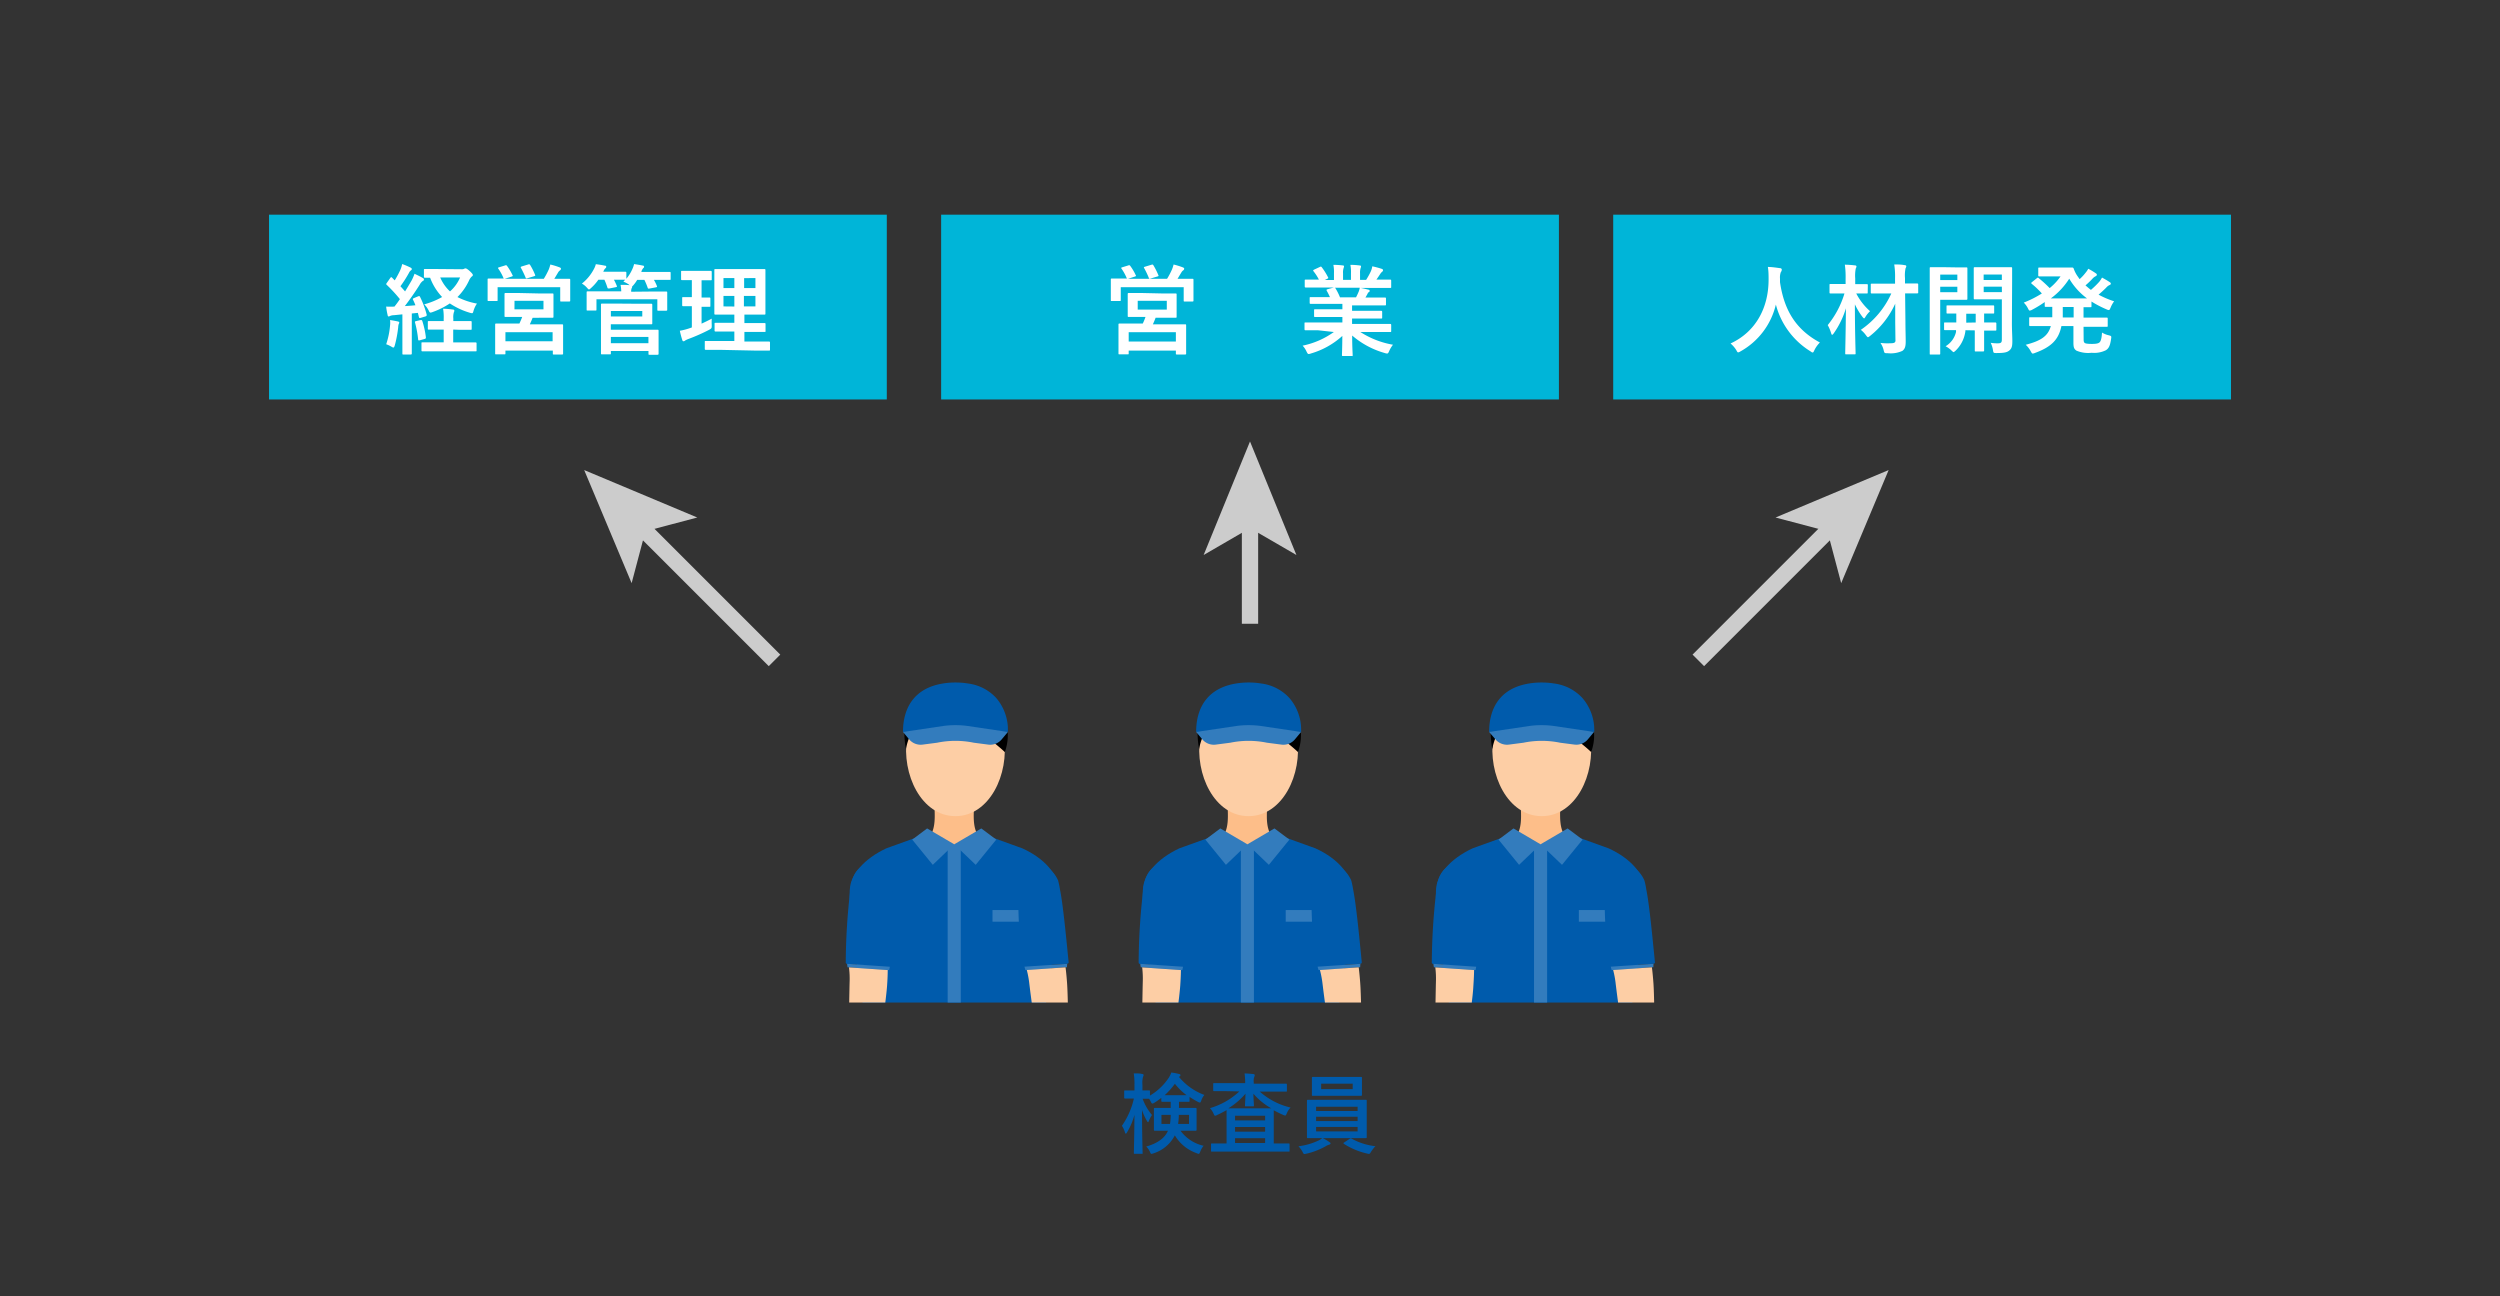
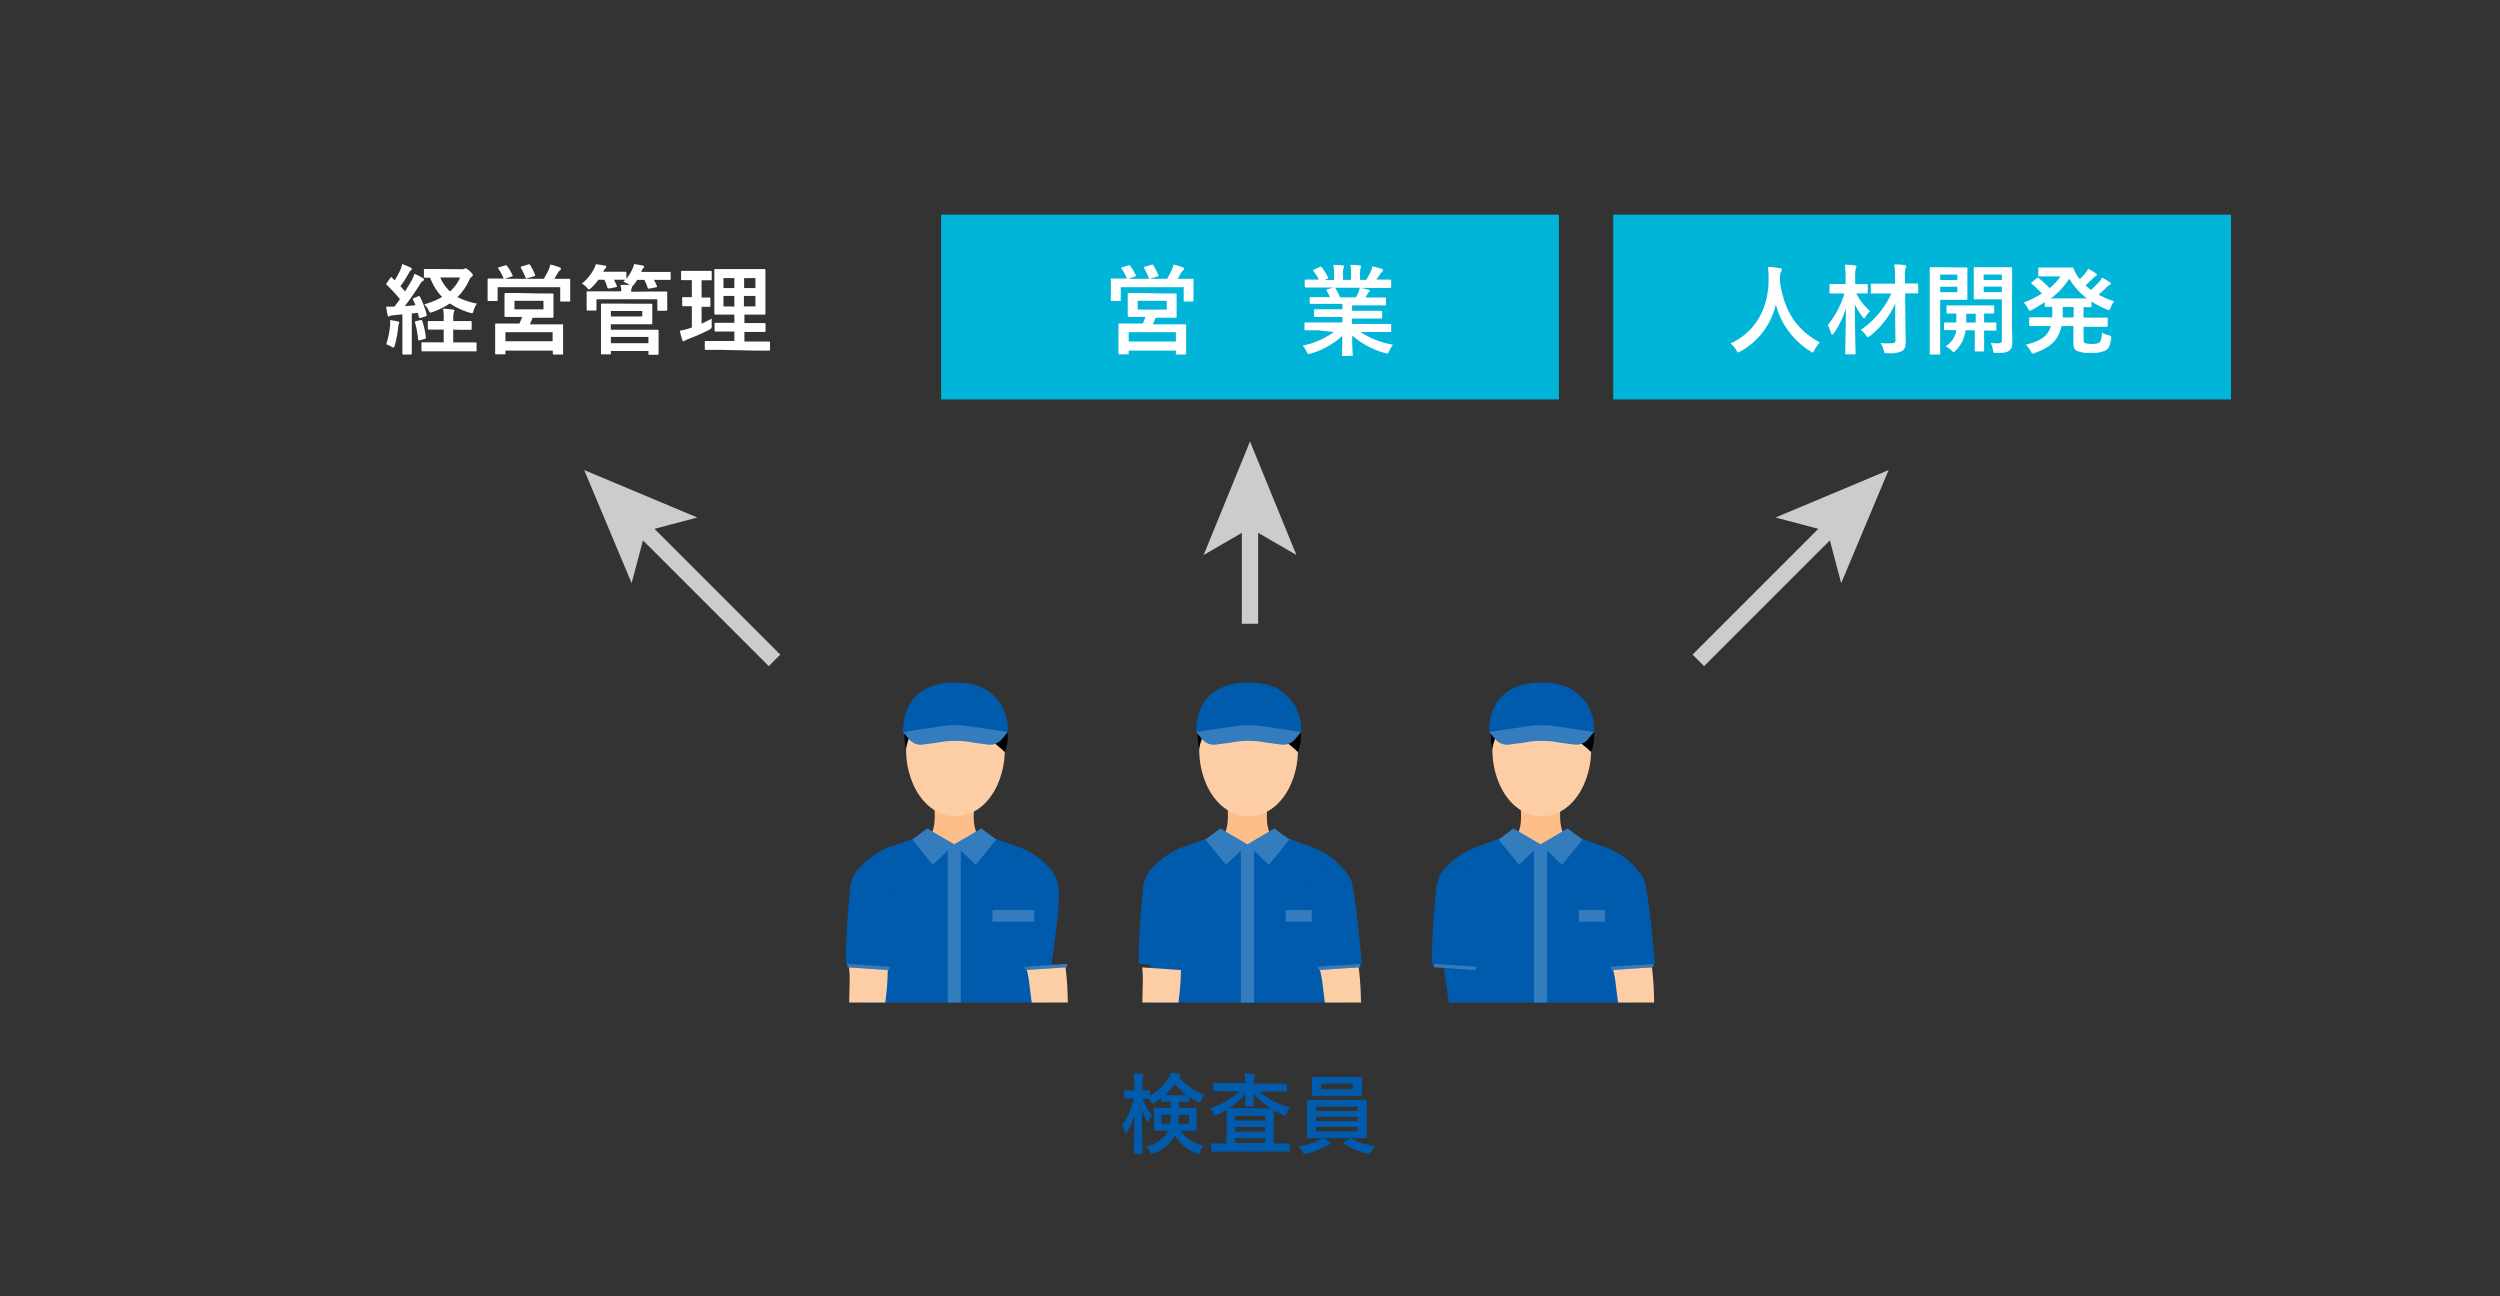
<svg xmlns="http://www.w3.org/2000/svg" width="460" height="238.5" viewBox="0 0 460 238.5">
  <rect x="0" y="0" width="460" height="238.5" fill="#333333" stroke="none" />
  <defs>
    <style>.cls-1,.cls-13,.cls-16{fill:none;}.cls-2{fill:#00b5d8;}.cls-3{fill:#fff;}.cls-4{fill:#005bac;}.cls-5{clip-path:url(#clip-path);}.cls-6{fill:#f2f2f0;}.cls-7{fill:#507476;}.cls-8{fill:#82a6a8;}.cls-9{fill:#fdbe89;}.cls-10{fill:#9bbfc1;}.cls-11{fill:#337cbd;}.cls-12{fill:#fdcea5;}.cls-13{stroke:#f2f2f0;stroke-linecap:round;stroke-linejoin:round;stroke-width:2.07px;}.cls-14{clip-path:url(#clip-path-2);}.cls-15{clip-path:url(#clip-path-3);}.cls-16{stroke:#ccc;stroke-miterlimit:10;stroke-width:3px;}.cls-17{fill:#ccc;}</style>
    <clipPath id="clip-path">
      <rect class="cls-1" x="148.2" y="120.57" width="55.72" height="63.9" />
    </clipPath>
    <clipPath id="clip-path-2">
      <rect class="cls-1" x="202.14" y="120.57" width="55.72" height="63.9" />
    </clipPath>
    <clipPath id="clip-path-3">
      <rect class="cls-1" x="256.08" y="120.57" width="55.72" height="63.9" />
    </clipPath>
  </defs>
  <g id="レイヤー_2" data-name="レイヤー 2">
    <g id="txt">
-       <rect class="cls-2" x="49.5" y="39.5" width="113.67" height="34" />
      <rect class="cls-2" x="173.17" y="39.5" width="113.67" height="34" />
      <rect class="cls-2" x="296.83" y="39.5" width="113.67" height="34" />
      <path class="cls-3" d="M76.92,54.53c.24-.09.29-.06.38.12a16.66,16.66,0,0,1,1.21,3.24c0,.2,0,.25-.22.33l-.9.27c-.22.07-.27,0-.31-.15l-.19-.77-1.12.11v5c0,1.65,0,2.27,0,2.36s0,.19-.2.19H74.24c-.18,0-.2,0-.2-.19s0-.71,0-2.36V57.84L72.44,58a1.6,1.6,0,0,0-.67.14.54.54,0,0,1-.27.09c-.12,0-.16-.13-.19-.31a13.06,13.06,0,0,1-.26-1.51,13.09,13.09,0,0,0,1.53,0c.35-.43.69-.9,1-1.37a26.9,26.9,0,0,0-2.41-2.61c-.07-.07-.11-.11-.11-.16s.05-.13.13-.24l.63-.9C71.9,51,72,51,72,51s.09,0,.16.11l.47.48a19,19,0,0,0,1-1.85A5.63,5.63,0,0,0,74,48.58a15,15,0,0,1,1.53.65c.18.09.24.18.24.29s-.07.16-.16.23a1.09,1.09,0,0,0-.35.44,22.73,22.73,0,0,1-1.58,2.48c.29.32.58.63.85.95.41-.66.81-1.33,1.2-2a8.43,8.43,0,0,0,.54-1.25c.54.26,1.1.53,1.52.78.16.09.21.16.21.27s0,.2-.2.27a2.17,2.17,0,0,0-.59.72c-.92,1.46-1.89,2.83-2.72,3.91q1-.06,1.95-.15c-.13-.34-.28-.7-.44-1-.07-.18-.07-.22.18-.33Zm-5.15,5.36a4.2,4.2,0,0,0,0-1c.45.06,1.08.18,1.39.25s.3.13.3.22a.43.43,0,0,1-.09.25,2.22,2.22,0,0,0-.1.6,22,22,0,0,1-.63,3.35c-.09.28-.15.39-.26.39a.72.72,0,0,1-.32-.14,6,6,0,0,0-1-.47A14.56,14.56,0,0,0,71.77,59.89Zm5.62-1c.22,0,.23,0,.31.16a15.74,15.74,0,0,1,.66,3c0,.2,0,.25-.23.32l-.87.24c-.28.07-.3,0-.32-.13a19,19,0,0,0-.57-3.11c-.06-.2,0-.24.21-.29Zm6,1.75V63H85.1c1.71,0,2.28,0,2.37,0s.22,0,.22.18v1.28c0,.18,0,.19-.22.19s-.66,0-2.37,0H80.16c-1.72,0-2.3,0-2.41,0s-.2,0-.2-.19V63.17c0-.16,0-.18.2-.18s.69,0,2.41,0h1.48V60.65h-.56c-1.53,0-2,0-2.16,0s-.2,0-.2-.19V59.28c0-.18,0-.2.2-.2s.63,0,2.16,0h.56v-.4a9.23,9.23,0,0,0-.11-1.87c.67,0,1.17.07,1.78.14.19,0,.29.11.29.2a.68.68,0,0,1-.09.32,3.13,3.13,0,0,0-.1,1.12v.49h1c1.53,0,2,0,2.16,0s.22,0,.22.2v1.21c0,.18,0,.19-.22.19s-.63,0-2.16,0ZM85,49.54a.84.84,0,0,0,.42-.09.45.45,0,0,1,.23-.07c.13,0,.36.12.76.48s.59.6.59.72,0,.18-.21.31a2.45,2.45,0,0,0-.51.77,10.55,10.55,0,0,1-2.11,3,12.92,12.92,0,0,0,3.59,1.2,4.57,4.57,0,0,0-.63,1.33c-.09.33-.13.44-.29.44a2.07,2.07,0,0,1-.41-.09,13.31,13.31,0,0,1-3.66-1.71,14.25,14.25,0,0,1-3.1,1.56,1.8,1.8,0,0,1-.45.13c-.14,0-.21-.11-.34-.38A4.25,4.25,0,0,0,78.06,56a14.32,14.32,0,0,0,3.29-1.35,10.47,10.47,0,0,1-2.21-3.55c-.61,0-.87,0-.94,0s-.2,0-.2-.18V49.7c0-.18,0-.2.2-.2s.63,0,2.25,0Zm-4,1.51a7.54,7.54,0,0,0,1.8,2.57,7.16,7.16,0,0,0,1.86-2.57Z" />
      <path class="cls-3" d="M92.91,48.85c.23-.09.28-.05.39.08a10.27,10.27,0,0,1,1,1.69c.09.16.09.18-.17.27l-1.26.41h7.19a15.32,15.32,0,0,0,.92-1.73,6.57,6.57,0,0,0,.28-.9,13.46,13.46,0,0,1,1.72.53c.16.07.23.12.23.23a.36.36,0,0,1-.16.31,1.26,1.26,0,0,0-.38.43c-.25.41-.45.77-.68,1.13h.36c1.65,0,2.25,0,2.37,0s.2,0,.2.19,0,.45,0,1v.79c0,1.59,0,1.87,0,2s0,.2-.2.2h-1.44c-.18,0-.2,0-.2-.2V52.85H91.56v2.32c0,.2,0,.22-.2.22H89.92c-.18,0-.2,0-.2-.22s0-.39,0-2v-.65c0-.63,0-.95,0-1.08s0-.19.2-.19.72,0,2.37,0h.42a.22.22,0,0,1-.09-.14,9.18,9.18,0,0,0-.92-1.66c-.11-.16-.09-.2.13-.27ZM99.33,54c1.63,0,2.2,0,2.33,0s.18,0,.18.22,0,.4,0,1.22v1.59c0,.83,0,1.13,0,1.24s0,.2-.18.2-.7,0-2.33,0H98c-.17.45-.35.85-.51,1.21h3.42c1.77,0,2.4,0,2.52,0s.18,0,.18.2,0,.54,0,1.39v1.15c0,2.12,0,2.52,0,2.63s0,.18-.18.18h-1.51c-.18,0-.2,0-.2-.18v-.54H93V65c0,.18,0,.2-.18.2H91.3c-.18,0-.19,0-.19-.2s0-.51,0-2.67v-1c0-1.06,0-1.49,0-1.6s0-.2.19-.2.76,0,2.52,0h1.75c.18-.38.36-.79.51-1.21h-.74c-1.64,0-2.22,0-2.33,0s-.18,0-.18-.2,0-.41,0-1.24V55.35c0-.82,0-1.13,0-1.22s0-.22.18-.22.69,0,2.33,0ZM93,62.79h8.68V61.13H93Zm1.66-5.87H100V55.35H94.67Zm2.54-8.26c.22-.08.27,0,.36.12a11.62,11.62,0,0,1,.9,1.8c.07.15,0,.18-.2.25l-1.2.36c-.27.08-.29.06-.36-.14a17.84,17.84,0,0,0-.85-1.76c-.11-.18,0-.2.16-.27Z" />
      <path class="cls-3" d="M120.14,53.64c1.7,0,2.31,0,2.43,0s.2,0,.2.19,0,.38,0,.78v.63c0,1.37,0,1.62,0,1.73s0,.2-.2.2h-1.42c-.18,0-.2,0-.2-.2V55.07h-11.2v1.87c0,.18,0,.2-.21.2h-1.41c-.18,0-.19,0-.19-.2s0-.36,0-1.73v-.52c0-.51,0-.78,0-.89s0-.19.19-.19.74,0,2.43,0h3.75a6.78,6.78,0,0,0-.13-1.2c.6,0,1.19,0,1.66.07l-.14-.13a4.25,4.25,0,0,0-1-.52l.33-.36c-.15,0-.63,0-2.07,0a9.44,9.44,0,0,1,.52,1.1c.07.18.07.22-.18.27l-1.19.24c-.25,0-.29,0-.34-.15a12.48,12.48,0,0,0-.56-1.46H110.1a8.5,8.5,0,0,1-1.32,1.5c-.2.18-.3.29-.41.29s-.18-.11-.38-.33a3.69,3.69,0,0,0-.92-.75,8.35,8.35,0,0,0,2.23-2.72,3.42,3.42,0,0,0,.33-.85c.57.07,1.26.18,1.65.27.18,0,.27.07.27.22a.3.3,0,0,1-.14.25,1.4,1.4,0,0,0-.31.43L111,50h1.93c1.51,0,2,0,2.1,0s.22,0,.22.2v1.09a7.35,7.35,0,0,0,1.11-1.8,4.29,4.29,0,0,0,.31-.9c.54.08,1.17.18,1.55.27.2,0,.29.09.29.22a.28.28,0,0,1-.15.25,2.16,2.16,0,0,0-.34.6l0,.1h2.61c1.83,0,2.46,0,2.57,0s.2,0,.2.2V51.3c0,.18,0,.2-.2.2s-.74,0-2.57,0h-.31a7,7,0,0,1,.54,1.1c.07.18.07.22-.18.27l-1.17.22c-.25.05-.29,0-.34-.15a12.27,12.27,0,0,0-.6-1.44h-1.33a6,6,0,0,1-.65.92c-.12.15-.19.22-.27.25a.2.2,0,0,1,0,.11.62.62,0,0,1-.11.29,1.5,1.5,0,0,0-.07.61Zm-2.75,2.25c1.58,0,2.32,0,2.43,0s.2,0,.2.2,0,.45,0,1.24v.9c0,.79,0,1.13,0,1.26s0,.18-.2.18-.85,0-2.43,0h-5v1h6c1.64,0,2.47,0,2.59,0s.2,0,.2.21,0,.47,0,1.37v1.5c0,.9,0,1.24,0,1.33s0,.2-.2.2h-1.46c-.18,0-.2,0-.2-.2v-.49H112.4V65c0,.18,0,.2-.2.2h-1.42c-.18,0-.2,0-.2-.2s0-.68,0-2.07V58.16c0-1.38,0-2,0-2.1s0-.2.2-.2.94,0,2.56,0Zm.79,1.34H112.4v1h5.78ZM112.4,62v1.15h6.91V62Z" />
      <path class="cls-3" d="M129.09,59.55c.63-.29,1.24-.58,1.87-.92a11.38,11.38,0,0,0,0,1.17c0,.6,0,.6-.45.87a34.79,34.79,0,0,1-3.89,1.72,3.69,3.69,0,0,0-.56.27.42.42,0,0,1-.29.13c-.09,0-.16,0-.23-.23a15.69,15.69,0,0,1-.45-1.7,12,12,0,0,0,1.69-.43l.52-.18V56.34c-1.13,0-1.47,0-1.58,0s-.2,0-.2-.2V54.89c0-.2,0-.22.2-.22s.45,0,1.58,0V51.54h-.1c-1.21,0-1.59,0-1.7,0s-.18,0-.18-.2V50.06c0-.2,0-.22.18-.22s.49,0,1.7,0h1.87c1.22,0,1.6,0,1.69,0s.2,0,.2.22v1.31c0,.18,0,.2-.2.2s-.47,0-1.67,0v3.17c1,0,1.33,0,1.44,0s.18,0,.18.22v1.29c0,.18,0,.2-.18.2s-.45,0-1.44,0Zm3.29,4.82c-1.78,0-2.39,0-2.5,0s-.2,0-.2-.2V62.93c0-.18,0-.19.2-.19s.72,0,2.5,0h2.74V61H134c-1.65,0-2.21,0-2.32,0s-.2,0-.2-.19V59.6c0-.18,0-.2.2-.2s.67,0,2.32,0h1.12V57.89H134c-1.64,0-2.24,0-2.34,0s-.22,0-.22-.18,0-.69,0-2v-4c0-1.28,0-1.83,0-2s0-.2.22-.2.7,0,2.34,0h4.28c1.66,0,2.24,0,2.36,0s.2,0,.2.2,0,.68,0,2v4c0,1.31,0,1.89,0,2s0,.18-.2.18-.7,0-2.36,0h-1.31v1.55h1.37c1.64,0,2.21,0,2.32,0s.2,0,.2.2v1.25c0,.18,0,.19-.2.19s-.68,0-2.32,0h-1.37v1.76H139c1.76,0,2.39,0,2.48,0s.2,0,.2.19v1.28c0,.18,0,.2-.2.2s-.72,0-2.48,0ZM135.12,53V51.16h-2V53Zm0,3.4V54.45h-2v1.93Zm1.8-5.22V53H139V51.16ZM139,54.45h-2.12v1.93H139Z" />
      <path class="cls-3" d="M207.57,48.85c.24-.09.29-.05.4.08a9.55,9.55,0,0,1,1,1.69c.09.16.09.18-.16.27l-1.26.41h7.19a13.75,13.75,0,0,0,.91-1.73,6.4,6.4,0,0,0,.29-.9,13.3,13.3,0,0,1,1.71.53c.16.07.24.12.24.23a.37.37,0,0,1-.17.31,1.24,1.24,0,0,0-.37.43c-.26.41-.45.77-.69,1.13h.36c1.66,0,2.25,0,2.38,0s.2,0,.2.19,0,.45,0,1v.79c0,1.59,0,1.87,0,2s0,.2-.2.2H218c-.18,0-.2,0-.2-.2V52.85H206.22v2.32c0,.2,0,.22-.2.22h-1.44c-.18,0-.19,0-.19-.22s0-.39,0-2v-.65c0-.63,0-.95,0-1.08s0-.19.19-.19.72,0,2.38,0h.42a.22.22,0,0,1-.09-.14,9.18,9.18,0,0,0-.92-1.66c-.11-.16-.09-.2.12-.27ZM214,54c1.62,0,2.2,0,2.32,0s.18,0,.18.22,0,.4,0,1.22v1.59c0,.83,0,1.13,0,1.24s0,.2-.18.2-.7,0-2.32,0h-1.37c-.16.45-.34.85-.5,1.21h3.42c1.76,0,2.39,0,2.52,0s.18,0,.18.2,0,.54,0,1.39v1.15c0,2.12,0,2.52,0,2.63s0,.18-.18.18h-1.51c-.18,0-.2,0-.2-.18v-.54h-8.68V65c0,.18,0,.2-.18.2H206c-.18,0-.2,0-.2-.2s0-.51,0-2.67v-1c0-1.06,0-1.49,0-1.6s0-.2.2-.2.76,0,2.52,0h1.75a10.94,10.94,0,0,0,.5-1.21H210c-1.63,0-2.21,0-2.32,0s-.18,0-.18-.2,0-.41,0-1.24V55.35c0-.82,0-1.13,0-1.22s0-.22.18-.22.69,0,2.32,0Zm-6.32,8.84h8.68V61.13h-8.68Zm1.66-5.87h5.35V55.35h-5.35Zm2.54-8.26c.21-.08.27,0,.36.12a13.72,13.72,0,0,1,.9,1.8c.07.15.05.18-.2.25l-1.21.36c-.27.08-.29.06-.36-.14a15.78,15.78,0,0,0-.84-1.76c-.11-.18-.06-.2.16-.27Z" />
      <path class="cls-3" d="M242.51,60.77c-1.62,0-2.16,0-2.27,0s-.21,0-.21-.2V59.55c0-.2,0-.22.21-.22s.65,0,2.27,0H247v-1h-2.54c-1.75,0-2.38,0-2.49,0s-.18,0-.18-.2v-1c0-.2,0-.22.18-.22s.74,0,2.49,0H247v-1h-3.39c-1.73,0-2.3,0-2.41,0s-.22,0-.22-.18V54.87c0-.18,0-.2.22-.2s.68,0,2.41,0h1.1c-.2-.44-.38-.8-.57-1.14-.09-.16-.11-.23.12-.31l1.17-.32h-2.88c-1.62,0-2.16,0-2.27,0s-.21,0-.21-.2V51.66c0-.2,0-.21.21-.21s.65,0,2.27,0h.13a9.48,9.48,0,0,0-1-1.55c-.11-.12-.07-.19.14-.3l1.05-.49c.18-.09.23-.07.34.07A11.83,11.83,0,0,1,244.35,51c.09.16.09.18-.15.31l-.43.21h1.68V50.29a6.86,6.86,0,0,0-.11-1.56c.56,0,1.26.05,1.74.11.15,0,.22.07.22.16a1,1,0,0,1-.07.3,2.68,2.68,0,0,0-.11,1v1.19h1.46V50.31a7,7,0,0,0-.11-1.58c.54,0,1.24.05,1.73.12.16,0,.23.08.23.17a.72.72,0,0,1-.07.28,2.93,2.93,0,0,0-.11,1v1.19h1.12A13.43,13.43,0,0,0,252.2,50a3.57,3.57,0,0,0,.3-1,16.73,16.73,0,0,1,1.75.47c.16.06.23.15.23.24a.36.36,0,0,1-.18.3,2.36,2.36,0,0,0-.3.34c-.24.38-.49.74-.74,1.1h.25c1.62,0,2.16,0,2.27,0s.2,0,.2.21v1.12c0,.18,0,.2-.2.2s-.65,0-2.27,0h-3.15c.47.09.88.18,1.42.32.15,0,.24.11.24.22a.3.3,0,0,1-.2.27c-.09,0-.18.25-.25.38l-.33.58h1.17c1.73,0,2.31,0,2.42,0s.19,0,.19.2v1.06c0,.16,0,.18-.19.18s-.69,0-2.42,0h-3.63v1h2.86c1.76,0,2.38,0,2.48,0s.2,0,.2.22v1c0,.18,0,.2-.2.2s-.72,0-2.48,0h-2.86v1h4.73c1.62,0,2.16,0,2.27,0s.2,0,.2.22v1.06c0,.18,0,.2-.2.2s-.65,0-2.27,0h-3.2a16.07,16.07,0,0,0,6,2.34,5.44,5.44,0,0,0-.7,1.16c-.14.34-.22.46-.39.46a1.66,1.66,0,0,1-.42-.09,15.75,15.75,0,0,1-6-3.22c0,2.14.09,3.26.09,3.57s0,.19-.2.19H247.1c-.16,0-.18,0-.18-.19s.06-1.35.07-3.5a14.62,14.62,0,0,1-5.78,3.23,1.29,1.29,0,0,1-.41.1c-.16,0-.23-.12-.4-.46a4,4,0,0,0-.72-1.08,15,15,0,0,0,5.75-2.51Zm7-6.06c.16-.31.31-.62.49-1.05a3.89,3.89,0,0,0,.2-.72h-4.6c.06,0,.09.07.15.14a11.24,11.24,0,0,1,.81,1.63Z" />
      <path class="cls-3" d="M333.85,64.43c-.14.3-.19.43-.32.43s-.2-.07-.41-.22a14.34,14.34,0,0,1-6.36-8.6,13.38,13.38,0,0,1-6.52,8.62,1.13,1.13,0,0,1-.41.18c-.13,0-.2-.12-.36-.43a5.23,5.23,0,0,0-1.05-1.21c4.74-2.19,7-6.69,7-11.74,0-.79,0-1.54-.13-2.34.7,0,1.57.13,2.22.22.23,0,.34.14.34.29a.79.79,0,0,1-.18.45,2.87,2.87,0,0,0-.15,1.19c0,.21,0,.43,0,.64.77,5.28,3,8.77,7.34,11.11A5.26,5.26,0,0,0,333.85,64.43Z" />
      <path class="cls-3" d="M343.66,53.8c0,.19,0,.2-.2.2s-.57,0-1.91,0a11.29,11.29,0,0,0,2.54,3.26,5,5,0,0,0-.82,1c-.13.22-.2.32-.27.32s-.17-.1-.33-.3A12.68,12.68,0,0,1,341.3,56c0,4.9.13,8.63.13,9,0,.18,0,.2-.2.2h-1.51c-.18,0-.2,0-.2-.2,0-.37.09-3.87.13-8.28a16,16,0,0,1-2.24,4.61c-.12.16-.21.27-.29.27s-.14-.09-.19-.29a7.25,7.25,0,0,0-.63-1.49A16.92,16.92,0,0,0,339.38,54h-.53c-1.4,0-1.85,0-2,0s-.22,0-.22-.2V52.47c0-.2,0-.21.22-.21s.56,0,2,0h.74v-1a15.71,15.71,0,0,0-.14-2.56,18.1,18.1,0,0,1,1.85.13c.18,0,.29.09.29.18a.82.82,0,0,1-.13.39,6.88,6.88,0,0,0-.1,1.82v1.06h.12c1.41,0,1.88,0,2,0s.2,0,.2.21Zm5.06,5.53c0-.84,0-2.09,0-3.45a16,16,0,0,1-4.64,5.94c-.2.16-.31.23-.38.23s-.18-.11-.36-.36a5,5,0,0,0-.95-1A16.1,16.1,0,0,0,348,54h-1.31c-1.61,0-2.16,0-2.27,0s-.2,0-.2-.2V52.4c0-.18,0-.2.2-.2s.66,0,2.27,0h2v-1a14.3,14.3,0,0,0-.15-2.54c.67,0,1.28,0,1.93.13.18,0,.29.09.29.18a.75.75,0,0,1-.13.37,6.19,6.19,0,0,0-.11,1.82v1c1.59,0,2.13,0,2.22,0s.21,0,.21.2v1.42c0,.18,0,.2-.21.2s-.63,0-2.2,0l.06,5.25c0,1.26.05,2.69.05,3.59s-.13,1.38-.61,1.74a5.16,5.16,0,0,1-2.72.43c-.58,0-.58,0-.72-.52a3.81,3.81,0,0,0-.6-1.37,11.15,11.15,0,0,0,1.82.06c.78,0,1-.13.94-.69Z" />
      <path class="cls-3" d="M360,49.2c1.19,0,1.71,0,1.82,0s.18,0,.18.2,0,.63,0,1.73v2.12c0,1.1,0,1.6,0,1.71s0,.2-.18.2-.63,0-1.82,0h-3v6c0,2.52,0,3.76,0,3.89s0,.19-.2.19h-1.53c-.18,0-.2,0-.2-.19s0-1.37,0-3.89V53.28c0-2.52,0-3.8,0-3.92s0-.2.2-.2.81,0,2.15,0Zm-3,1.33v1h3.15v-1Zm3.15,2.23H357v1h3.15Zm1.49,8c0,.29-.07.54-.12.78a6,6,0,0,1-1.71,3c-.19.16-.28.25-.35.25s-.2-.11-.41-.32a4.81,4.81,0,0,0-1.06-.76,4.18,4.18,0,0,0,1.92-2.64l0-.33-2,0c-.18,0-.2,0-.2-.22V59.53c0-.18,0-.2.2-.2s.61,0,2.05,0c0-.45,0-1,0-1.64l-1.58,0c-.2,0-.22,0-.22-.2v-1.1c0-.18,0-.2.22-.2s.65,0,2.25,0h3.85c1.61,0,2.15,0,2.26,0s.19,0,.19.2v1.1c0,.18,0,.2-.19.2l-1.66,0v1.64c1.42,0,2,0,2.05,0s.2,0,.2.2v1.08c0,.2,0,.22-.2.22s-.63,0-2.05,0v1.68c0,1.24,0,1.83,0,1.94s0,.22-.19.22h-1.34c-.18,0-.19,0-.19-.22s0-.7,0-1.94V60.79Zm1.89-1.42V57.73h-1.74c0,.61,0,1.17,0,1.64Zm6.66.18c0,1.26.08,2.41.08,3.29s-.11,1.3-.53,1.66-.93.49-2.37.49c-.56,0-.58,0-.67-.56a4.57,4.57,0,0,0-.41-1.32,7.86,7.86,0,0,0,1.31.09c.6,0,.74-.16.74-.7V55.08h-2.95c-1.41,0-1.88,0-2,0s-.22,0-.22-.2,0-.5,0-1.57V50.94c0-1,0-1.46,0-1.58s0-.2.22-.2.57,0,2,0h2.64c1.41,0,1.89,0,2,0s.2,0,.2.2,0,.88,0,2.46Zm-5.2-9v1h3.35v-1Zm3.35,2.23H365v1h3.35Z" />
      <path class="cls-3" d="M383.39,62.47c0,.34.05.52.2.63s.5.18,1.31.18,1.21-.09,1.42-.29.38-.63.45-1.8a4.08,4.08,0,0,0,1.23.5c.48.13.52.15.45.61-.18,1.28-.42,1.82-1,2.16a4.86,4.86,0,0,1-2.59.45,5.51,5.51,0,0,1-2.79-.39c-.45-.31-.56-.61-.56-1.51V60h-2.21c-.51,2.51-1.89,3.86-4.86,4.94a1.56,1.56,0,0,1-.4.12c-.14,0-.22-.12-.4-.45a4.28,4.28,0,0,0-.91-1.17c2.8-.73,4.1-1.58,4.62-3.44H376c-1.71,0-2.3,0-2.41,0s-.22,0-.22-.2V58.58c0-.18,0-.2.22-.2s.7,0,2.41,0h1.62c0-.39,0-.82,0-1.31v-.61l-1.17,0c-.2,0-.22,0-.22-.19v-.69A21.36,21.36,0,0,1,373.9,57a1.3,1.3,0,0,1-.41.15c-.15,0-.22-.15-.38-.47a4.2,4.2,0,0,0-.74-1A19.51,19.51,0,0,0,375.7,54a14.77,14.77,0,0,0-1.82-1.74c-.09-.08-.14-.13-.14-.18s.05-.09.14-.17l.9-.72c.16-.12.2-.16.36,0a22.68,22.68,0,0,1,2,1.82,10.5,10.5,0,0,0,2-2.15h-2c-1.35,0-1.78,0-1.89,0s-.21,0-.21-.2V49.43c0-.18,0-.2.21-.2s.54,0,1.89,0h2.49c1,0,1.51,0,1.64,0s.21,0,.3.22a5.65,5.65,0,0,0,.83,1.55c.07.12.16.23.25.36a8.08,8.08,0,0,0,1.08-1.16,3.9,3.9,0,0,0,.51-.75,12.15,12.15,0,0,1,1.38.83c.17.1.2.19.2.28s-.07.2-.23.27a2,2,0,0,0-.61.49,16.17,16.17,0,0,1-1.25,1.19c.33.29.65.57,1,.83a16,16,0,0,0,1.54-1.5,4.27,4.27,0,0,0,.5-.77c.52.29,1,.56,1.4.83.17.1.22.19.22.3s-.09.2-.23.25a1.76,1.76,0,0,0-.63.49c-.4.4-.87.83-1.39,1.28A16.82,16.82,0,0,0,389,55.44a5.07,5.07,0,0,0-.64,1.14c-.15.34-.2.47-.35.47a1.12,1.12,0,0,1-.41-.13,19.31,19.31,0,0,1-2.77-1.44v.85c0,.18,0,.19-.2.19l-1.26,0v1.92h1.82c1.73,0,2.3,0,2.43,0s.2,0,.2.2v1.29c0,.18,0,.2-.2.2s-.7,0-2.43,0h-1.82ZM384,54.9a12.27,12.27,0,0,1-3.26-3.62,13.32,13.32,0,0,1-3.38,3.62Zm-2.45,3.51V56.49h-2v.61c0,.47,0,.9,0,1.31Z" />
      <rect class="cls-1" width="460" height="238.5" />
      <path class="cls-4" d="M208.46,202.13c-1,0-1.36,0-1.45,0s-.16,0-.16-.2v-1.12c0-.16,0-.17.16-.17s.41,0,1.45,0h.28v-1a11.74,11.74,0,0,0-.13-2.14c.61,0,1.07,0,1.54.11.16,0,.27.08.27.18a.58.58,0,0,1-.1.33,4.45,4.45,0,0,0-.11,1.51v1c.82,0,1.1,0,1.2,0s.18,0,.18.17v.79a10.72,10.72,0,0,0,3.44-3.25,4.36,4.36,0,0,0,.49-1,12.14,12.14,0,0,1,1.48.29c.12,0,.2.08.2.2a.24.24,0,0,1-.12.21l-.15.11a10.93,10.93,0,0,0,4.68,3.32,2.81,2.81,0,0,0-.56,1c-.1.29-.16.4-.28.4a.93.93,0,0,1-.38-.14,16.72,16.72,0,0,1-1.51-.9v.72c0,.16,0,.18-.19.18s-.43,0-1.53,0h-.23c0,.4,0,.78,0,1.13H218c1.45,0,1.94,0,2,0s.17,0,.17.18,0,.41,0,1.21v1.41c0,.79,0,1.11,0,1.2s0,.2-.17.2-.59,0-2,0h-.78a7.21,7.21,0,0,0,4.24,2.76,4,4,0,0,0-.61,1.07c-.11.29-.17.42-.3.42a1.27,1.27,0,0,1-.38-.13,7.59,7.59,0,0,1-4-3.27,6.68,6.68,0,0,1-3.91,3.3,1.47,1.47,0,0,1-.37.1c-.14,0-.19-.12-.32-.41a3.13,3.13,0,0,0-.67-.94c2.11-.58,3.46-1.6,4-2.9h-.4c-1.42,0-1.92,0-2,0s-.18,0-.18-.2,0-.41,0-1.2v-1.41c0-.8,0-1.12,0-1.21s0-.18.18-.18.61,0,2,0h.91v-1.13h-.08c-1,0-1.36,0-1.45,0s-.2,0-.2-.18V202a11.8,11.8,0,0,1-1.26.89,1,1,0,0,1-.38.17c-.12,0-.16-.11-.31-.38a3.6,3.6,0,0,0-.3-.51h-.05l-1.14,0a10,10,0,0,0,1.73,3,4.12,4.12,0,0,0-.54,1c-.07.19-.13.31-.19.31s-.13-.08-.21-.24a9.85,9.85,0,0,1-.9-2c0,4.2.11,7.61.11,7.88s0,.18-.17.18h-1.25c-.18,0-.19,0-.19-.18s.09-3.31.11-7a12.28,12.28,0,0,1-1.35,3.2c-.09.17-.17.27-.24.27s-.12-.08-.17-.27a4.13,4.13,0,0,0-.55-1.17,14.16,14.16,0,0,0,2.2-5Zm5.25,3v1.68h1.57a11.71,11.71,0,0,0,.13-1.68Zm3.45-3.61h1.18a11.09,11.09,0,0,1-2.16-2.11,13,13,0,0,1-1.89,2.11h2.87Zm1.63,3.61H216.9c0,.65-.06,1.2-.13,1.68h2Z" />
      <path class="cls-4" d="M225.49,200.77c-1.47,0-2,0-2.08,0s-.18,0-.18-.16v-1.12c0-.17,0-.19.18-.19s.61,0,2.08,0h3.62v0a11.74,11.74,0,0,0-.11-1.78c.57,0,1.08.05,1.63.11.16,0,.24.11.24.21a1.11,1.11,0,0,1-.08.3,2.12,2.12,0,0,0-.1,1v.25h3.84c1.48,0,2,0,2.08,0s.18,0,.18.19v1.12c0,.15,0,.16-.18.16s-.6,0-2.08,0H231.8a13,13,0,0,0,5.66,2.93,3.53,3.53,0,0,0-.69,1.06c-.12.3-.17.41-.3.41a1.06,1.06,0,0,1-.37-.12c-.61-.26-1.18-.55-1.73-.85,0,.22,0,.75,0,1.68v4.43h.75c1.4,0,1.88,0,2,0s.16,0,.16.18v1.15c0,.16,0,.17-.16.17s-.57,0-2,0H225c-1.39,0-1.87,0-2,0s-.17,0-.17-.17v-1.15c0-.16,0-.18.17-.18s.58,0,2,0h.69v-4.43c0-1,0-1.51,0-1.71-.58.33-1.16.64-1.72.89a1.12,1.12,0,0,1-.38.15c-.11,0-.18-.12-.3-.4a3.38,3.38,0,0,0-.66-1,13.31,13.31,0,0,0,5.41-3.08Zm3.76,2.8c-.16,0-.17,0-.17-.17,0-.35.08-1.25.09-2.16a13.47,13.47,0,0,1-3.15,2.69h7.89a12.48,12.48,0,0,1-3.28-2.68c0,.87.09,1.8.09,2.15,0,.16,0,.17-.17.17Zm-2,1.72v.86h5.53v-.86Zm5.53,2.94v-.86h-5.53v.86Zm0,2.08v-.88h-5.53v.88Z" />
      <path class="cls-4" d="M243.38,209.42a7.42,7.42,0,0,1,1.23.72c.16.11.21.16.21.25s-.1.19-.26.23a2.45,2.45,0,0,0-.62.28,13.17,13.17,0,0,1-3.57,1.38,2.46,2.46,0,0,1-.34.06c-.17,0-.22-.11-.38-.43a4.47,4.47,0,0,0-.74-1,11.73,11.73,0,0,0,3.57-1,3,3,0,0,0,.8-.49h-.38c-1.57,0-2.13,0-2.23,0s-.19,0-.19-.18,0-.57,0-1.68v-3.33c0-1.12,0-1.6,0-1.7s0-.17.19-.17.66,0,2.23,0h6.18c1.57,0,2.13,0,2.22,0s.18,0,.18.17,0,.58,0,1.7v3.33c0,1.11,0,1.6,0,1.68s0,.18-.18.18-.65,0-2.22,0Zm4.9-11.27c1.52,0,2.05,0,2.14,0s.18,0,.18.17,0,.37,0,1.07v1c0,.69,0,1,0,1.06s0,.18-.18.18-.62,0-2.14,0h-4.57c-1.52,0-2,0-2.14,0s-.18,0-.18-.18,0-.37,0-1.06v-1c0-.7,0-1,0-1.07s0-.17.18-.17.62,0,2.14,0Zm-6.12,6.27h7.64v-.78h-7.64Zm7.64,1.86v-.8h-7.64v.8Zm0,1.07h-7.64v.83h7.64Zm-.9-7.95h-5.81v1h5.81Zm-.56,10.14a.35.35,0,0,1,.21-.09.26.26,0,0,1,.13.05,11.58,11.58,0,0,0,4.4,1.4,6,6,0,0,0-.79,1c-.19.31-.25.42-.41.42a1.69,1.69,0,0,1-.34-.07,13.18,13.18,0,0,1-4.24-1.77c-.06-.05-.1-.08-.1-.13s.05-.1.16-.16Z" />
      <g class="cls-5">
        <path class="cls-6" d="M195.19,287.44c-3.62-1.54-8.06-2.46-8.42-4s-5.25-1.22-5.25.62-2.24,4.93-.45,6.14,18.83.62,19.92,0C201.1,288.29,198.81,289,195.19,287.44Z" />
        <path class="cls-7" d="M201.71,289.9c0-.31-21-.92-21.37-.31a1.78,1.78,0,0,0-.11,1.19.49.49,0,0,0,.49.35h20.41a.33.33,0,0,0,.31-.18A2.55,2.55,0,0,0,201.71,289.9Z" />
        <path class="cls-8" d="M181.37,285.24a8.16,8.16,0,0,0,3.83.88,5.91,5.91,0,0,0,3.73-1.14s6,1.32,8.09,1.73,4.86.59,4.86,2.36c0,.59,0,1.48-1,1.48h-20a.79.79,0,0,1-.84-.72v-.46C180,288,180.83,285.47,181.37,285.24Z" />
-         <path class="cls-6" d="M159.61,287.44c3.62-1.54,8.06-2.46,8.42-4s5.25-1.22,5.24.62,2.25,4.93.46,6.14-18.83.62-19.92,0C153.7,288.29,156,289,159.61,287.44Z" />
        <path class="cls-7" d="M153.09,289.9c0-.31,21-.92,21.36-.31a1.72,1.72,0,0,1,.11,1.19.47.47,0,0,1-.48.35H153.67a.33.33,0,0,1-.31-.18A2.55,2.55,0,0,1,153.09,289.9Z" />
        <path class="cls-8" d="M173.43,285.24a8.16,8.16,0,0,1-3.83.88,5.91,5.91,0,0,1-3.73-1.14s-6,1.32-8.09,1.73-4.87.59-4.87,2.36c0,.59,0,1.48,1.05,1.48h20a.79.79,0,0,0,.85-.72v-.46C174.82,288,174,285.47,173.43,285.24Z" />
        <path class="cls-7" d="M190.8,207.64a5.76,5.76,0,0,0-1.62-4.36,6.82,6.82,0,0,0-4.33-1.95l-3.68-.32a5.66,5.66,0,0,0-4.6,1.86,6.43,6.43,0,0,0-1.75,4.73l0,.54c.32,5.83.71,11.57,1.11,17.33l1.24,17.23,2.51,34.4.46,6.86L189,284l.2-7,.7-34.47.37-17.2c.13-5.72.27-11.45.49-17.09Z" />
        <path class="cls-6" d="M187.12,284.17V284l-5.55,0v.14a1.13,1.13,0,0,0,1.12,1.15l3.28.05A1.14,1.14,0,0,0,187.12,284.17Z" />
        <path class="cls-7" d="M176.3,208.18a6.08,6.08,0,0,0-1.64-4.46,6.22,6.22,0,0,0-4.38-2l-3.7-.1a6.07,6.07,0,0,0-4.53,1.85,6.2,6.2,0,0,0-1.73,4.65l0,.53c.63,11.53,1.5,22.93,2.4,34.34s1.9,22.78,2.93,34.16l.65,6.88,8.83-.23,0-6.87q0-17.06.27-34.11c.17-11.35.37-22.72.81-34Z" />
        <path class="cls-6" d="M173.28,284v-.14l-5.55.14v.15a1.14,1.14,0,0,0,1.17,1.1l3.28-.09A1.12,1.12,0,0,0,173.28,284Z" />
        <path class="cls-9" d="M179.19,149a28.14,28.14,0,0,1-7.22,0c.1,3.2.12,6.63-6.43,8l10,3.37h0l10-3.38C179.06,155.59,179.08,152.16,179.19,149Z" />
        <path class="cls-10" d="M190,208.59a197.85,197.85,0,0,1-28.91,0,1.22,1.22,0,0,1-1.16-1.33v0a1.25,1.25,0,0,1,1.36-1.09,196.59,196.59,0,0,0,28.51,0,1.25,1.25,0,0,1,1.36,1.09v0A1.24,1.24,0,0,1,190,208.59Z" />
        <path class="cls-4" d="M192,187.91c-1.49,11.43.31,17.46-.61,19-.4.68-7.33,1-14.59,1.08h-2.41c-7.25,0-14.17-.38-14.59-1.08-.92-1.53.88-7.56-.61-19-.92-7-3.37-21.45-2.76-24.82.31-2.15,2.38-5,6.66-7l8.16-2.94,3.71,2.16.69.41.67-.41,3.62-2.16,8.16,2.94c4.28,1.94,6.35,4.81,6.66,7C195.35,166.46,192.9,180.86,192,187.91Z" />
        <path class="cls-11" d="M176.78,155.35V208h-2.41V155.35Z" />
        <polygon class="cls-11" points="179.53 159.13 175.58 155.35 180.56 152.43 183.31 154.49 179.53 159.13" />
        <polygon class="cls-11" points="171.63 159.13 175.58 155.35 170.59 152.43 167.85 154.49 171.63 159.13" />
        <rect class="cls-11" x="182.62" y="167.45" width="7.66" height="2.14" />
-         <path class="cls-4" d="M194.69,162c-1.7-3.8-6-4-7.1,0a9.67,9.67,0,0,0-.22,2,98.09,98.09,0,0,0,.8,13.65.26.26,0,0,0,.3.21l7.89-.53a.27.27,0,0,0,.27-.26c-.41-4.07-1-10.51-1.61-13.5A16,16,0,0,0,194.69,162Z" />
        <path class="cls-11" d="M196.36,177.34l-7.86.53c.06.26.11.38.17.62l7.65-.52Z" />
        <path class="cls-12" d="M196.34,180.88c-.13-1.81-.28-2.89-.28-2.89l-7.13.49a18.15,18.15,0,0,1,.48,2.65c.27,2.24.87,6.79,1.63,11.38.2,1.15.4,2.31.62,3.44.12.56.23,1.13.37,1.69a17.18,17.18,0,0,0,.51,1.8,4.17,4.17,0,0,0,.36.76l.11.17.19.23a4.34,4.34,0,0,0,.34.3,2.14,2.14,0,0,0,.68.33,2.21,2.21,0,0,0,1,.05l.09,0,.18-.06.35-.13a2,2,0,0,0,.25-.11l.42-.23c.48-.29.89-.57,1.25-.83.73-.52,1.31-1,1.78-1.37.74-.54,1-.74,1.2-.91l-2.28-3.12-1.2.77c-.53.3-1.17.67-1.86,1l-.53.25-.48.2-.18,0h0s0,0,0,0l0,.15a6,6,0,0,1,.3,1.2v.08c.09.43-.18-.9.2,1h0a.11.11,0,0,1,0-.05.39.39,0,0,1,.08-.1.69.69,0,0,1,.13-.11,5,5,0,0,1,1-.52c.21-.11.41-.17.67-.28L197,198h0v-.07c0-.27-.1-.76-.13-1.24s-.07-1-.1-1.54c-.06-1.06-.1-2.18-.13-3.29C196.53,187.39,196.49,183,196.34,180.88Z" />
        <path class="cls-6" d="M200.6,192.9a17.29,17.29,0,0,1-2.34,1.35l2.67,3.65a26.82,26.82,0,0,1,2-1.91,1,1,0,0,0,0-1.19l-1.24-1.59A1,1,0,0,0,200.6,192.9Z" />
        <path class="cls-4" d="M163.92,162.32c-1.28-4-5.55-4.59-7-.75a9.83,9.83,0,0,0-.44,2,115.89,115.89,0,0,0-.86,13.55c0,.13.11.23.27.25l7.89.53a.27.27,0,0,0,.3-.23c.15-4.13.29-10.64.05-13.68A13.6,13.6,0,0,0,163.92,162.32Z" />
        <path class="cls-11" d="M163.73,177.88l-7.86-.53c0,.26.06.38.08.63l7.66.52Z" />
        <path class="cls-12" d="M163.22,181.41c.13-1.82.12-2.92.12-2.92l-7.13-.49a16.57,16.57,0,0,1,.12,2.67c-.06,2.23-.11,6.79-.27,11.33-.05,1.13-.1,2.26-.17,3.34,0,.54-.07,1.06-.12,1.55s-.12,1-.17,1.25c0,0,0,.11.08-.07a.16.16,0,0,1,.06-.08.83.83,0,0,1,.13-.16,1.41,1.41,0,0,1,.27-.24,1.77,1.77,0,0,1,.59-.29,2,2,0,0,1,.94,0h0v0l-.09,0-.21-.07c-.34-.15-.7-.33-1-.51-.69-.36-1.3-.73-1.79-1l-1.2-.8L151.09,198c.25.21.55.46,1.18.94s1.11.91,1.86,1.46l.61.43c.23.15.44.3.73.46l.47.25a6.58,6.58,0,0,0,.79.28h.06l.17,0a2.35,2.35,0,0,0,.7,0,2,2,0,0,0,.56-.14,3.17,3.17,0,0,0,.49-.23,2.87,2.87,0,0,0,.51-.41,2.26,2.26,0,0,0,.25-.28,3.72,3.72,0,0,0,.41-.67,5.2,5.2,0,0,0,.27-.68,16.36,16.36,0,0,0,.52-1.82c.14-.57.26-1.13.38-1.69.23-1.14.44-2.28.64-3.42C162.47,188,163.06,183.53,163.22,181.41Z" />
        <path class="cls-6" d="M148.88,196.33a25.11,25.11,0,0,1,2,1.93l2.67-3.66a18.12,18.12,0,0,1-2.34-1.36,1,1,0,0,0-1.14.31l-1.24,1.58A1,1,0,0,0,148.88,196.33Z" />
        <path class="cls-6" d="M198.7,193.19a5,5,0,0,1,1.24-.72,12.27,12.27,0,0,1,1.37-.47,16.83,16.83,0,0,1,2.89-.61,2.09,2.09,0,0,1,1.74,3.49,16.77,16.77,0,0,1-2.22,1.94,11.36,11.36,0,0,1-1.19.81,5.3,5.3,0,0,1-1.32.56,2.87,2.87,0,0,1-2.51-5Z" />
        <path class="cls-13" d="M205.32,193.24s1.54-2.41-1-5.88" />
        <path class="cls-13" d="M203.28,193.24a10.05,10.05,0,0,0-1-5.88" />
        <path class="cls-13" d="M201.23,193.24a8.14,8.14,0,0,0-.94-4.28" />
        <line class="cls-13" x1="199.1" y1="193.29" x2="198.68" y2="190.72" />
        <path class="cls-6" d="M150.91,198.19a5.12,5.12,0,0,1-1.32-.55,12,12,0,0,1-1.19-.82,16.84,16.84,0,0,1-2.23-1.94,2.07,2.07,0,0,1,.12-2.94,2.12,2.12,0,0,1,1.63-.55,16.83,16.83,0,0,1,2.89.61,12.84,12.84,0,0,1,1.36.47,5.49,5.49,0,0,1,1.24.72,2.87,2.87,0,0,1-2.5,5Z" />
        <path class="cls-13" d="M146.79,193.24s-1.53-2.4,1-5.88" />
        <path class="cls-13" d="M148.83,193.24a10,10,0,0,1,1-5.88" />
        <path class="cls-13" d="M150.88,193.24a8.09,8.09,0,0,1,.94-4.27" />
        <line class="cls-13" x1="152.82" y1="193.26" x2="153.44" y2="190.72" />
        <path class="cls-12" d="M175.8,150.17c6.25,0,9.94-7.67,8.92-14.48,0,0-1.2-7.88-9.14-7.88s-8.7,7.88-8.7,7.88C165.87,142.5,169.54,150.17,175.8,150.17Z" />
        <path d="M171.32,131.07a74.92,74.92,0,0,0,7.45,3.17c2.67.84,6.12,4.14,6.12,4.14,3.14-8.85-8-16-15.68-10.26-1.68,1.27-2.81,5.2-2.81,6.89a18.2,18.2,0,0,0,.29,2.83S167.39,133,171.32,131.07Z" />
        <path class="cls-4" d="M185.45,134.68h-19.3c0-4.55,2.18-8.32,7.94-9a13.33,13.33,0,0,1,1.71-.1,13.72,13.72,0,0,1,2.29.18,8.52,8.52,0,0,1,5.18,2.63A9,9,0,0,1,185.45,134.68Z" />
        <path class="cls-11" d="M181.78,137l-2.6-.34a16.68,16.68,0,0,0-6.75,0l-2.61.34a2.76,2.76,0,0,1-2.57-1l-1.1-1.32h0l7.47-1.11a16.75,16.75,0,0,1,4.36,0l7.47,1.11h0l-1.1,1.32A2.76,2.76,0,0,1,181.78,137Z" />
      </g>
      <g class="cls-14">
        <path class="cls-6" d="M249.14,287.44c-3.63-1.54-8.07-2.46-8.43-4s-5.25-1.22-5.24.62-2.25,4.93-.46,6.14,18.83.62,19.92,0C255.05,288.29,252.76,289,249.14,287.44Z" />
        <path class="cls-7" d="M255.65,289.9c0-.31-21-.92-21.36-.31a1.72,1.72,0,0,0-.11,1.19.47.47,0,0,0,.48.35h20.41a.33.33,0,0,0,.31-.18A2.55,2.55,0,0,0,255.65,289.9Z" />
        <path class="cls-8" d="M235.32,285.24a8.1,8.1,0,0,0,3.82.88,5.91,5.91,0,0,0,3.73-1.14s6,1.32,8.09,1.73,4.87.59,4.87,2.36c0,.59,0,1.48-1.05,1.48h-20a.78.78,0,0,1-.84-.72v-.46C233.93,288,234.77,285.47,235.32,285.24Z" />
        <path class="cls-6" d="M213.55,287.44c3.62-1.54,8.06-2.46,8.42-4s5.25-1.22,5.25.62,2.24,4.93.45,6.14-18.83.62-19.91,0C207.64,288.29,209.93,289,213.55,287.44Z" />
        <path class="cls-7" d="M207,289.9c0-.31,21-.92,21.37-.31a1.72,1.72,0,0,1,.11,1.19.48.48,0,0,1-.49.35H207.61a.34.34,0,0,1-.31-.18A2.71,2.71,0,0,1,207,289.9Z" />
        <path class="cls-8" d="M227.37,285.24a8.16,8.16,0,0,1-3.83.88,5.91,5.91,0,0,1-3.73-1.14s-6,1.32-8.09,1.73-4.86.59-4.86,2.36c0,.59,0,1.48,1,1.48h20a.79.79,0,0,0,.84-.72v-.46C228.76,288,227.91,285.47,227.37,285.24Z" />
        <path class="cls-7" d="M244.74,207.64a5.76,5.76,0,0,0-1.62-4.36,6.79,6.79,0,0,0-4.32-1.95l-3.68-.32a5.65,5.65,0,0,0-4.6,1.86,6.35,6.35,0,0,0-1.75,4.73l0,.54c.31,5.83.71,11.57,1.11,17.33l1.24,17.23,2.5,34.4.47,6.86L243,284l.21-7,.7-34.47.36-17.2c.14-5.72.28-11.45.49-17.09Z" />
        <path class="cls-6" d="M241.07,284.17V284l-5.55,0v.14a1.15,1.15,0,0,0,1.13,1.15l3.28.05A1.15,1.15,0,0,0,241.07,284.17Z" />
        <path class="cls-7" d="M230.24,208.18a6.08,6.08,0,0,0-1.63-4.46,6.24,6.24,0,0,0-4.39-2l-3.69-.1a6.08,6.08,0,0,0-4.54,1.85,6.19,6.19,0,0,0-1.72,4.65l0,.53c.62,11.53,1.49,22.93,2.4,34.34s1.89,22.78,2.92,34.16l.66,6.88,8.83-.23,0-6.87q.06-17.06.28-34.11c.16-11.35.36-22.72.8-34Z" />
        <path class="cls-6" d="M227.23,284v-.14l-5.55.14v.15a1.12,1.12,0,0,0,1.16,1.1l3.28-.09A1.13,1.13,0,0,0,227.23,284Z" />
        <path class="cls-9" d="M233.13,149a28.14,28.14,0,0,1-7.22,0c.1,3.2.12,6.63-6.43,8l10,3.37h0L239.56,157C233,155.59,233,152.16,233.13,149Z" />
        <path class="cls-10" d="M244,208.59a198,198,0,0,1-28.92,0,1.23,1.23,0,0,1-1.16-1.33v0a1.25,1.25,0,0,1,1.36-1.09,196.73,196.73,0,0,0,28.52,0,1.25,1.25,0,0,1,1.36,1.09v0A1.23,1.23,0,0,1,244,208.59Z" />
        <path class="cls-4" d="M245.93,187.91c-1.5,11.43.3,17.46-.62,19-.4.68-7.32,1-14.59,1.08h-2.4c-7.26,0-14.18-.38-14.59-1.08-.92-1.53.88-7.56-.62-19-.92-7-3.37-21.45-2.75-24.82.3-2.15,2.37-5,6.65-7l8.17-2.94,3.7,2.16.69.41.68-.41,3.61-2.16,8.17,2.94c4.28,1.94,6.35,4.81,6.65,7C249.3,166.46,246.84,180.86,245.93,187.91Z" />
        <path class="cls-11" d="M230.72,155.35V208h-2.4V155.35Z" />
        <polygon class="cls-11" points="233.47 159.13 229.52 155.35 234.5 152.43 237.25 154.49 233.47 159.13" />
        <polygon class="cls-11" points="225.57 159.13 229.52 155.35 224.54 152.43 221.79 154.49 225.57 159.13" />
        <rect class="cls-11" x="236.57" y="167.45" width="7.66" height="2.14" />
        <path class="cls-4" d="M248.63,162c-1.7-3.8-6-4-7.1,0a11.25,11.25,0,0,0-.22,2,101.26,101.26,0,0,0,.8,13.65.26.26,0,0,0,.3.21l7.89-.53a.27.27,0,0,0,.27-.26c-.41-4.07-1-10.51-1.61-13.5A16,16,0,0,0,248.63,162Z" />
        <path class="cls-11" d="M250.31,177.34l-7.87.53c.06.26.11.38.17.62l7.66-.52Z" />
        <path class="cls-12" d="M250.28,180.88c-.13-1.81-.28-2.89-.28-2.89l-7.13.49a18.85,18.85,0,0,1,.49,2.65c.27,2.24.87,6.79,1.63,11.38.19,1.15.39,2.31.62,3.44.11.56.23,1.13.36,1.69a15.26,15.26,0,0,0,.52,1.8,3.57,3.57,0,0,0,.36.76l.11.17.19.23a2.32,2.32,0,0,0,.34.3,2.07,2.07,0,0,0,.67.33,2.21,2.21,0,0,0,1,.05l.09,0,.18-.06.35-.13a1.22,1.22,0,0,0,.25-.11l.43-.23c.48-.29.88-.57,1.24-.83.73-.52,1.31-1,1.78-1.37.75-.54,1-.74,1.2-.91l-2.27-3.12-1.21.77c-.52.3-1.16.67-1.86,1l-.52.25-.48.2-.19,0h0s0,0,0,0l.06.15a7.8,7.8,0,0,1,.3,1.2v.08c.08.43-.18-.9.19,1h0a.11.11,0,0,1,0-.05.39.39,0,0,1,.08-.1l.13-.11a5,5,0,0,1,1-.52c.22-.11.41-.17.68-.28L251,198h0a.26.26,0,0,0,0-.07c0-.27-.09-.76-.13-1.24s-.07-1-.1-1.54c0-1.06-.09-2.18-.13-3.29C250.48,187.39,250.44,183,250.28,180.88Z" />
        <path class="cls-6" d="M254.55,192.9a17.29,17.29,0,0,1-2.34,1.35l2.66,3.65a26.82,26.82,0,0,1,2.05-1.91.93.93,0,0,0,0-1.19l-1.24-1.59A.93.93,0,0,0,254.55,192.9Z" />
        <path class="cls-4" d="M217.87,162.32c-1.29-4-5.56-4.59-7.06-.75a10.59,10.59,0,0,0-.44,2,118.11,118.11,0,0,0-.86,13.55.28.28,0,0,0,.27.25l7.89.53a.26.26,0,0,0,.3-.23c.15-4.13.29-10.64.05-13.68C218,163.23,217.93,162.69,217.87,162.32Z" />
-         <path class="cls-11" d="M217.68,177.88l-7.87-.53c0,.26.06.38.09.63l7.65.52Z" />
        <path class="cls-12" d="M217.16,181.41c.13-1.82.13-2.92.13-2.92l-7.13-.49a17.5,17.5,0,0,1,.11,2.67c-.06,2.23-.1,6.79-.27,11.33,0,1.13-.09,2.26-.16,3.34,0,.54-.08,1.06-.13,1.55s-.12,1-.16,1.25c0,0,0,.11.07-.07l.06-.08a1.53,1.53,0,0,1,.13-.16,1.82,1.82,0,0,1,.27-.24,2,2,0,0,1,1.54-.33h0s0,0,0,0l-.08,0-.22-.07c-.34-.15-.7-.33-1-.51-.69-.36-1.3-.73-1.79-1l-1.2-.8L205,198c.26.21.55.46,1.19.94s1.1.91,1.86,1.46l.6.43c.24.15.45.3.74.46l.47.25a5.85,5.85,0,0,0,.78.28h.06l.17,0a2.35,2.35,0,0,0,.7,0,2.07,2.07,0,0,0,.57-.14,3.05,3.05,0,0,0,.48-.23,2.87,2.87,0,0,0,.51-.41,2.26,2.26,0,0,0,.25-.28,3.2,3.2,0,0,0,.41-.67c.14-.3.21-.49.28-.68a18.58,18.58,0,0,0,.51-1.82c.14-.57.26-1.13.38-1.69.24-1.14.45-2.28.64-3.42C216.42,188,217,183.53,217.16,181.41Z" />
        <path class="cls-6" d="M202.82,196.33a26.43,26.43,0,0,1,2.05,1.93l2.66-3.66a18.12,18.12,0,0,1-2.34-1.36,1,1,0,0,0-1.14.31l-1.23,1.58A1,1,0,0,0,202.82,196.33Z" />
        <path class="cls-6" d="M252.65,193.19a4.67,4.67,0,0,1,1.24-.72,12.11,12.11,0,0,1,1.36-.47,16.83,16.83,0,0,1,2.89-.61,2.09,2.09,0,0,1,2.29,1.85,2.14,2.14,0,0,1-.55,1.64,16.77,16.77,0,0,1-2.22,1.94,11.36,11.36,0,0,1-1.19.81,5.14,5.14,0,0,1-1.32.56,2.87,2.87,0,0,1-2.5-5Z" />
        <path class="cls-13" d="M259.27,193.24s1.53-2.41-1-5.88" />
        <path class="cls-13" d="M257.22,193.24a10.05,10.05,0,0,0-1-5.88" />
        <path class="cls-13" d="M255.18,193.24a8.25,8.25,0,0,0-.94-4.28" />
        <line class="cls-13" x1="253.04" y1="193.29" x2="252.62" y2="190.72" />
        <path class="cls-6" d="M204.85,198.19a5.12,5.12,0,0,1-1.32-.55,13.26,13.26,0,0,1-1.19-.82,16.77,16.77,0,0,1-2.22-1.94,2.08,2.08,0,0,1,.11-2.94,2.13,2.13,0,0,1,1.63-.55,16.83,16.83,0,0,1,2.89.61,12.11,12.11,0,0,1,1.36.47,5.29,5.29,0,0,1,1.24.72,2.87,2.87,0,0,1-2.5,5Z" />
        <path class="cls-13" d="M200.73,193.24s-1.53-2.4,1-5.88" />
        <path class="cls-13" d="M202.78,193.24a10.05,10.05,0,0,1,1-5.88" />
        <path class="cls-13" d="M204.82,193.24a8.2,8.2,0,0,1,.94-4.27" />
        <line class="cls-13" x1="206.76" y1="193.26" x2="207.38" y2="190.72" />
        <path class="cls-12" d="M229.74,150.17c6.25,0,9.94-7.67,8.93-14.48,0,0-1.21-7.88-9.15-7.88s-8.7,7.88-8.7,7.88C219.81,142.5,223.48,150.17,229.74,150.17Z" />
        <path d="M225.27,131.07a74.37,74.37,0,0,0,7.44,3.17c2.67.84,6.12,4.14,6.12,4.14,3.15-8.85-8.05-16-15.67-10.26-1.69,1.27-2.81,5.2-2.81,6.89a18.82,18.82,0,0,0,.28,2.83S221.33,133,225.27,131.07Z" />
        <path class="cls-4" d="M239.4,134.68H220.09c0-4.55,2.18-8.32,7.95-9a13.07,13.07,0,0,1,1.7-.1,13.55,13.55,0,0,1,2.29.18,8.49,8.49,0,0,1,5.18,2.63A8.92,8.92,0,0,1,239.4,134.68Z" />
        <path class="cls-11" d="M235.73,137l-2.61-.34a16.68,16.68,0,0,0-6.75,0l-2.61.34a2.77,2.77,0,0,1-2.57-1l-1.1-1.32h0l7.47-1.11a16.82,16.82,0,0,1,4.37,0l7.47,1.11h0L238.3,136A2.77,2.77,0,0,1,235.73,137Z" />
      </g>
      <g class="cls-15">
        <path class="cls-6" d="M303.08,287.44c-3.62-1.54-8.06-2.46-8.42-4s-5.25-1.22-5.25.62-2.24,4.93-.45,6.14,18.83.62,19.91,0C309,288.29,306.7,289,303.08,287.44Z" />
        <path class="cls-7" d="M309.6,289.9c0-.31-21-.92-21.37-.31a1.72,1.72,0,0,0-.11,1.19.48.48,0,0,0,.49.35H309a.35.35,0,0,0,.31-.18A2.71,2.71,0,0,0,309.6,289.9Z" />
        <path class="cls-8" d="M289.26,285.24a8.14,8.14,0,0,0,3.82.88,5.93,5.93,0,0,0,3.74-1.14s6,1.32,8.08,1.73,4.87.59,4.87,2.36c0,.59,0,1.48-1,1.48h-20a.79.79,0,0,1-.84-.72v-.46C287.87,288,288.72,285.47,289.26,285.24Z" />
        <path class="cls-6" d="M267.49,287.44c3.63-1.54,8.06-2.46,8.43-4s5.25-1.22,5.24.62,2.25,4.93.46,6.14-18.83.62-19.92,0C261.58,288.29,263.87,289,267.49,287.44Z" />
        <path class="cls-7" d="M261,289.9c0-.31,21-.92,21.36-.31a1.72,1.72,0,0,1,.11,1.19.48.48,0,0,1-.49.35H261.55a.33.33,0,0,1-.3-.18A2.55,2.55,0,0,1,261,289.9Z" />
        <path class="cls-8" d="M281.31,285.24a8.1,8.1,0,0,1-3.82.88,5.88,5.88,0,0,1-3.73-1.14s-6,1.32-8.09,1.73-4.87.59-4.87,2.36c0,.59,0,1.48,1,1.48h20a.78.78,0,0,0,.84-.72v-.46C282.7,288,281.86,285.47,281.31,285.24Z" />
        <path class="cls-7" d="M298.68,207.64a5.8,5.8,0,0,0-1.61-4.36,6.82,6.82,0,0,0-4.33-1.95l-3.68-.32a5.66,5.66,0,0,0-4.6,1.86,6.35,6.35,0,0,0-1.75,4.73l0,.54c.32,5.83.71,11.57,1.11,17.33l1.24,17.23,2.51,34.4.46,6.86,8.84.08.2-7,.7-34.47.36-17.2c.14-5.72.28-11.45.49-17.09Z" />
        <path class="cls-6" d="M295,284.17V284l-5.55,0v.14a1.13,1.13,0,0,0,1.12,1.15l3.28.05A1.14,1.14,0,0,0,295,284.17Z" />
        <path class="cls-7" d="M284.18,208.18a6.08,6.08,0,0,0-1.63-4.46,6.22,6.22,0,0,0-4.38-2l-3.7-.1a6,6,0,0,0-4.53,1.85,6.2,6.2,0,0,0-1.73,4.65l0,.53c.63,11.53,1.49,22.93,2.4,34.34s1.9,22.78,2.93,34.16l.65,6.88,8.83-.23,0-6.87q.06-17.06.28-34.11c.16-11.35.37-22.72.81-34Z" />
        <path class="cls-6" d="M281.17,284v-.14l-5.55.14v.15a1.14,1.14,0,0,0,1.16,1.1l3.29-.09A1.12,1.12,0,0,0,281.17,284Z" />
        <path class="cls-9" d="M287.07,149a28.14,28.14,0,0,1-7.22,0c.11,3.2.13,6.63-6.42,8l10,3.37h0l10-3.38C287,155.59,287,152.16,287.07,149Z" />
        <path class="cls-10" d="M297.92,208.59a197.85,197.85,0,0,1-28.91,0,1.24,1.24,0,0,1-1.17-1.33v0a1.24,1.24,0,0,1,1.35-1.09,196.73,196.73,0,0,0,28.52,0,1.25,1.25,0,0,1,1.36,1.09v0A1.22,1.22,0,0,1,297.92,208.59Z" />
        <path class="cls-4" d="M299.87,187.91c-1.49,11.43.31,17.46-.61,19-.41.68-7.33,1-14.59,1.08h-2.41c-7.25,0-14.18-.38-14.59-1.08-.92-1.53.88-7.56-.61-19-.92-7-3.37-21.45-2.76-24.82.31-2.15,2.38-5,6.66-7l8.16-2.94,3.71,2.16.69.41.67-.41,3.62-2.16,8.16,2.94c4.28,1.94,6.35,4.81,6.66,7C303.24,166.46,300.79,180.86,299.87,187.91Z" />
        <path class="cls-11" d="M284.67,155.35V208h-2.41V155.35Z" />
        <polygon class="cls-11" points="287.41 159.13 283.46 155.35 288.44 152.43 291.19 154.49 287.41 159.13" />
        <polygon class="cls-11" points="279.51 159.13 283.46 155.35 278.48 152.43 275.73 154.49 279.51 159.13" />
        <rect class="cls-11" x="290.51" y="167.45" width="7.66" height="2.14" />
        <path class="cls-4" d="M302.57,162c-1.69-3.8-6-4-7.09,0a9.67,9.67,0,0,0-.22,2,99.55,99.55,0,0,0,.79,13.65.28.28,0,0,0,.31.21l7.88-.53c.16,0,.29-.13.27-.26-.41-4.07-1-10.51-1.61-13.5A11.8,11.8,0,0,0,302.57,162Z" />
        <path class="cls-11" d="M304.25,177.34l-7.87.53c.06.26.12.38.17.62l7.66-.52Z" />
        <path class="cls-12" d="M304.23,180.88c-.13-1.81-.28-2.89-.28-2.89l-7.13.49a18.15,18.15,0,0,1,.48,2.65c.27,2.24.87,6.79,1.63,11.38.19,1.15.4,2.31.62,3.44.11.56.23,1.13.36,1.69a15.26,15.26,0,0,0,.52,1.8,4.17,4.17,0,0,0,.36.76l.11.17.19.23a3,3,0,0,0,.34.3,2.18,2.18,0,0,0,.67.33,2.23,2.23,0,0,0,1,.05l.1,0,.18-.06.35-.13A1.38,1.38,0,0,0,304,201l.43-.23c.48-.29.88-.57,1.25-.83.72-.52,1.3-1,1.78-1.37.74-.54,1-.74,1.19-.91l-2.27-3.12-1.21.77c-.52.3-1.16.67-1.86,1l-.52.25-.48.2-.18,0s0,0,0,0h0s0,0,0,0l0,.15a6,6,0,0,1,.3,1.2v.08c.09.43-.18-.9.19,1h0a.07.07,0,0,1,0-.05.36.36,0,0,1,.07-.1l.14-.11a5.24,5.24,0,0,1,.95-.52c.22-.11.41-.17.68-.28l.33-.13h0v-.07c0-.27-.1-.76-.14-1.24s-.07-1-.1-1.54c-.05-1.06-.09-2.18-.12-3.29C304.42,187.39,304.38,183,304.23,180.88Z" />
        <path class="cls-6" d="M308.49,192.9a17.29,17.29,0,0,1-2.34,1.35l2.66,3.65a26.82,26.82,0,0,1,2.05-1.91.93.93,0,0,0,0-1.19l-1.23-1.59A1,1,0,0,0,308.49,192.9Z" />
        <path class="cls-4" d="M271.81,162.32c-1.28-4-5.56-4.59-7.06-.75a10.76,10.76,0,0,0-.43,2,118,118,0,0,0-.87,13.55c0,.13.12.23.28.25l7.88.53a.28.28,0,0,0,.31-.23c.15-4.13.28-10.64,0-13.68A12.15,12.15,0,0,0,271.81,162.32Z" />
        <path class="cls-11" d="M271.62,177.88l-7.87-.53c0,.26.06.38.09.63l7.66.52Z" />
-         <path class="cls-12" d="M271.1,181.41c.13-1.82.13-2.92.13-2.92L264.1,178a17.5,17.5,0,0,1,.11,2.67c-.06,2.23-.1,6.79-.27,11.33,0,1.13-.09,2.26-.16,3.34,0,.54-.08,1.06-.13,1.55s-.11,1-.16,1.25c0,0,0,.11.07-.07l.06-.08.13-.16a1.55,1.55,0,0,1,.28-.24,1.77,1.77,0,0,1,.59-.29,2,2,0,0,1,.94,0h0v0l-.08,0-.21-.07c-.34-.15-.7-.33-1-.51-.69-.36-1.3-.73-1.8-1l-1.19-.8L259,198c.26.21.56.46,1.19.94s1.11.91,1.86,1.46l.6.43c.24.15.45.3.74.46l.47.25a7.08,7.08,0,0,0,.78.28h.07l.17,0a2.35,2.35,0,0,0,.7,0,2.08,2.08,0,0,0,.56-.14,3.68,3.68,0,0,0,.49-.23,3.27,3.27,0,0,0,.51-.41,3.53,3.53,0,0,0,.25-.28,3,3,0,0,0,.4-.67,4.28,4.28,0,0,0,.28-.68c.24-.7.37-1.24.52-1.82s.26-1.13.38-1.69c.23-1.14.44-2.28.64-3.42C270.36,188,271,183.53,271.1,181.41Z" />
        <path class="cls-6" d="M256.77,196.33a25.11,25.11,0,0,1,2,1.93l2.66-3.66a18.51,18.51,0,0,1-2.33-1.36,1,1,0,0,0-1.14.31l-1.24,1.58A1,1,0,0,0,256.77,196.33Z" />
        <path class="cls-6" d="M306.59,193.19a4.83,4.83,0,0,1,1.24-.72,12.84,12.84,0,0,1,1.36-.47,16.83,16.83,0,0,1,2.89-.61,2.08,2.08,0,0,1,2.29,1.85,2.13,2.13,0,0,1-.54,1.64,16.84,16.84,0,0,1-2.23,1.94,10.4,10.4,0,0,1-1.19.81,5,5,0,0,1-1.32.56,2.87,2.87,0,0,1-2.5-5Z" />
        <path class="cls-13" d="M313.21,193.24s1.53-2.41-1-5.88" />
        <path class="cls-13" d="M311.17,193.24a10,10,0,0,0-1-5.88" />
        <path class="cls-13" d="M309.12,193.24a8.14,8.14,0,0,0-.94-4.28" />
        <line class="cls-13" x1="306.99" y1="193.29" x2="306.56" y2="190.72" />
        <path class="cls-6" d="M258.79,198.19a5.27,5.27,0,0,1-1.32-.55,13.26,13.26,0,0,1-1.19-.82,16.77,16.77,0,0,1-2.22-1.94,2.08,2.08,0,0,1,.11-2.94,2.14,2.14,0,0,1,1.63-.55,16.83,16.83,0,0,1,2.89.61,12.27,12.27,0,0,1,1.37.47,5.72,5.72,0,0,1,1.24.72,2.87,2.87,0,0,1-2.51,5Z" />
        <path class="cls-13" d="M254.68,193.24s-1.54-2.4,1-5.88" />
        <path class="cls-13" d="M256.72,193.24a10.05,10.05,0,0,1,1-5.88" />
        <path class="cls-13" d="M258.77,193.24a8.09,8.09,0,0,1,.94-4.27" />
        <line class="cls-13" x1="260.71" y1="193.26" x2="261.32" y2="190.72" />
        <path class="cls-12" d="M283.68,150.17c6.26,0,9.94-7.67,8.93-14.48,0,0-1.2-7.88-9.15-7.88s-8.7,7.88-8.7,7.88C273.75,142.5,277.43,150.17,283.68,150.17Z" />
        <path d="M279.21,131.07a74.92,74.92,0,0,0,7.45,3.17c2.67.84,6.12,4.14,6.12,4.14,3.14-8.85-8-16-15.68-10.26-1.69,1.27-2.81,5.2-2.81,6.89a18.2,18.2,0,0,0,.29,2.83S275.27,133,279.21,131.07Z" />
        <path class="cls-4" d="M293.34,134.68H274c0-4.55,2.17-8.32,7.94-9a13.33,13.33,0,0,1,1.71-.1,13.52,13.52,0,0,1,2.28.18,8.54,8.54,0,0,1,5.19,2.63A9,9,0,0,1,293.34,134.68Z" />
        <path class="cls-11" d="M289.67,137l-2.61-.34a16.68,16.68,0,0,0-6.75,0l-2.61.34a2.78,2.78,0,0,1-2.57-1L274,134.68h0l7.47-1.11a16.75,16.75,0,0,1,4.36,0l7.47,1.11h0l-1.1,1.32A2.76,2.76,0,0,1,289.67,137Z" />
      </g>
      <line class="cls-16" x1="142.51" y1="121.51" x2="117.97" y2="96.97" />
      <polygon class="cls-17" points="107.49 86.49 128.3 95.22 118.75 97.75 116.22 107.3 107.49 86.49" />
      <line class="cls-16" x1="312.49" y1="121.51" x2="337.03" y2="96.97" />
      <polygon class="cls-17" points="347.51 86.49 338.78 107.3 336.25 97.75 326.7 95.22 347.51 86.49" />
      <line class="cls-16" x1="230" y1="114.77" x2="230" y2="96.06" />
      <polygon class="cls-17" points="230 81.23 238.54 102.12 230 97.17 221.47 102.12 230 81.23" />
    </g>
  </g>
</svg>